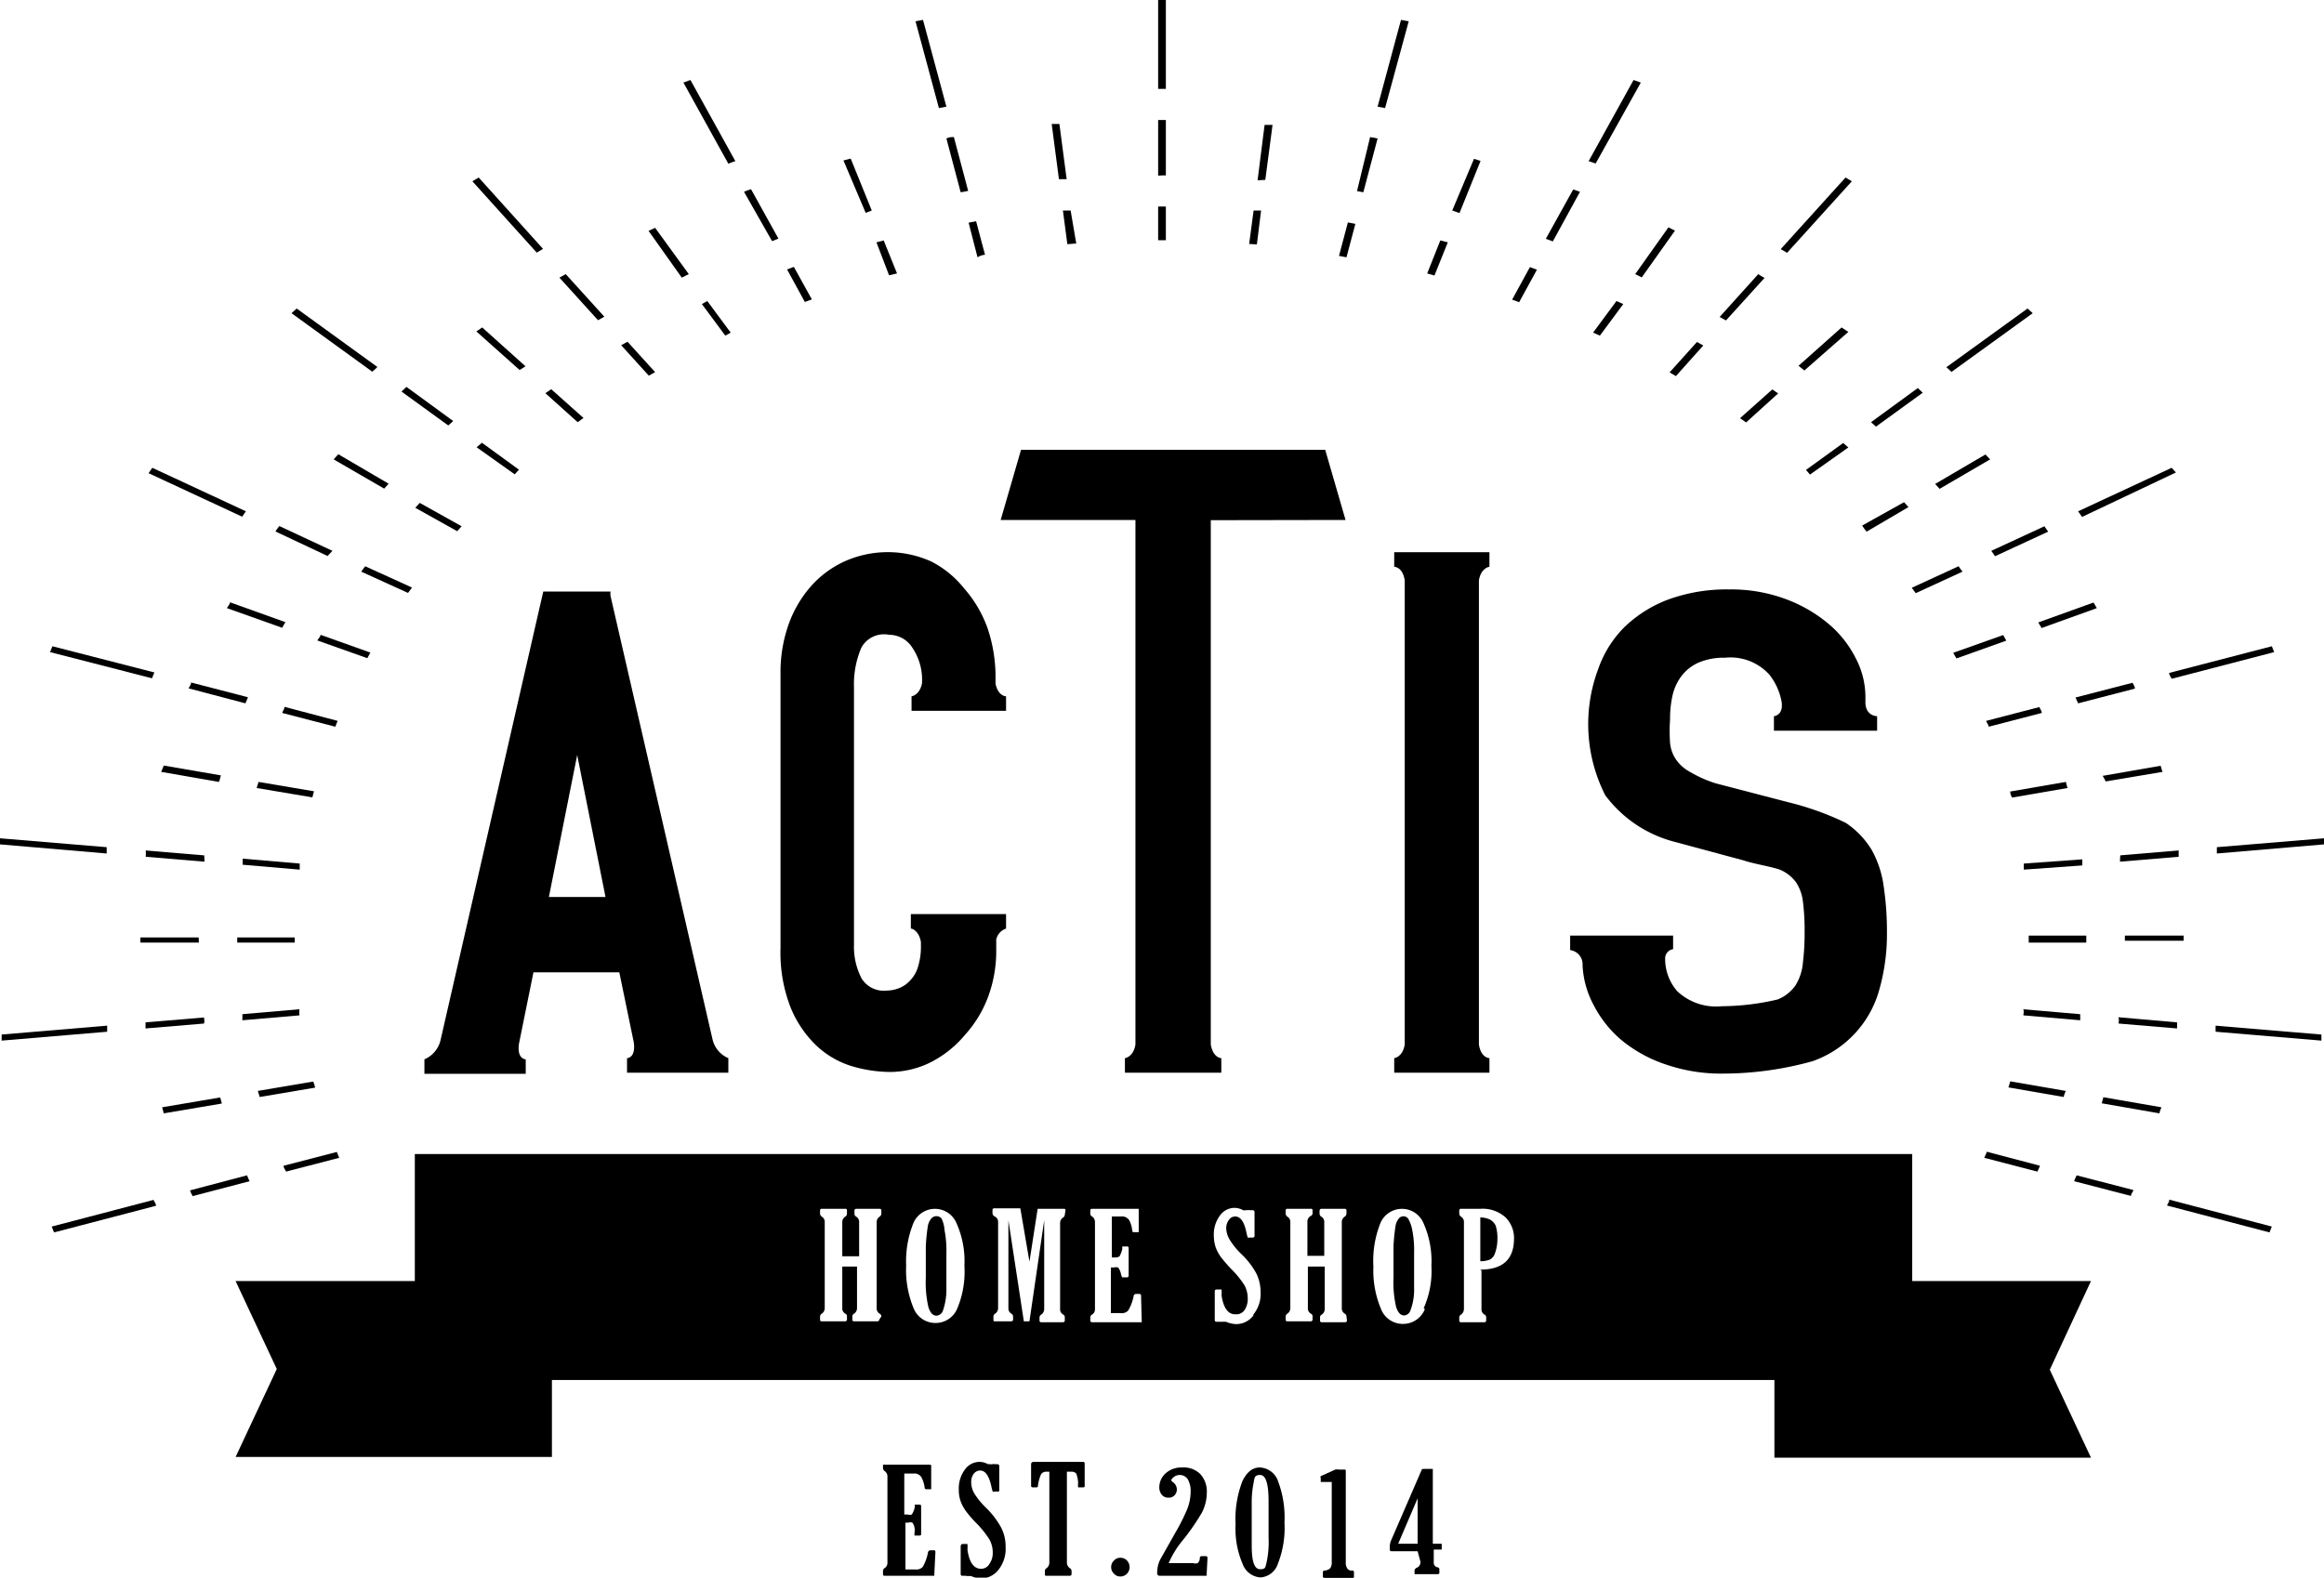
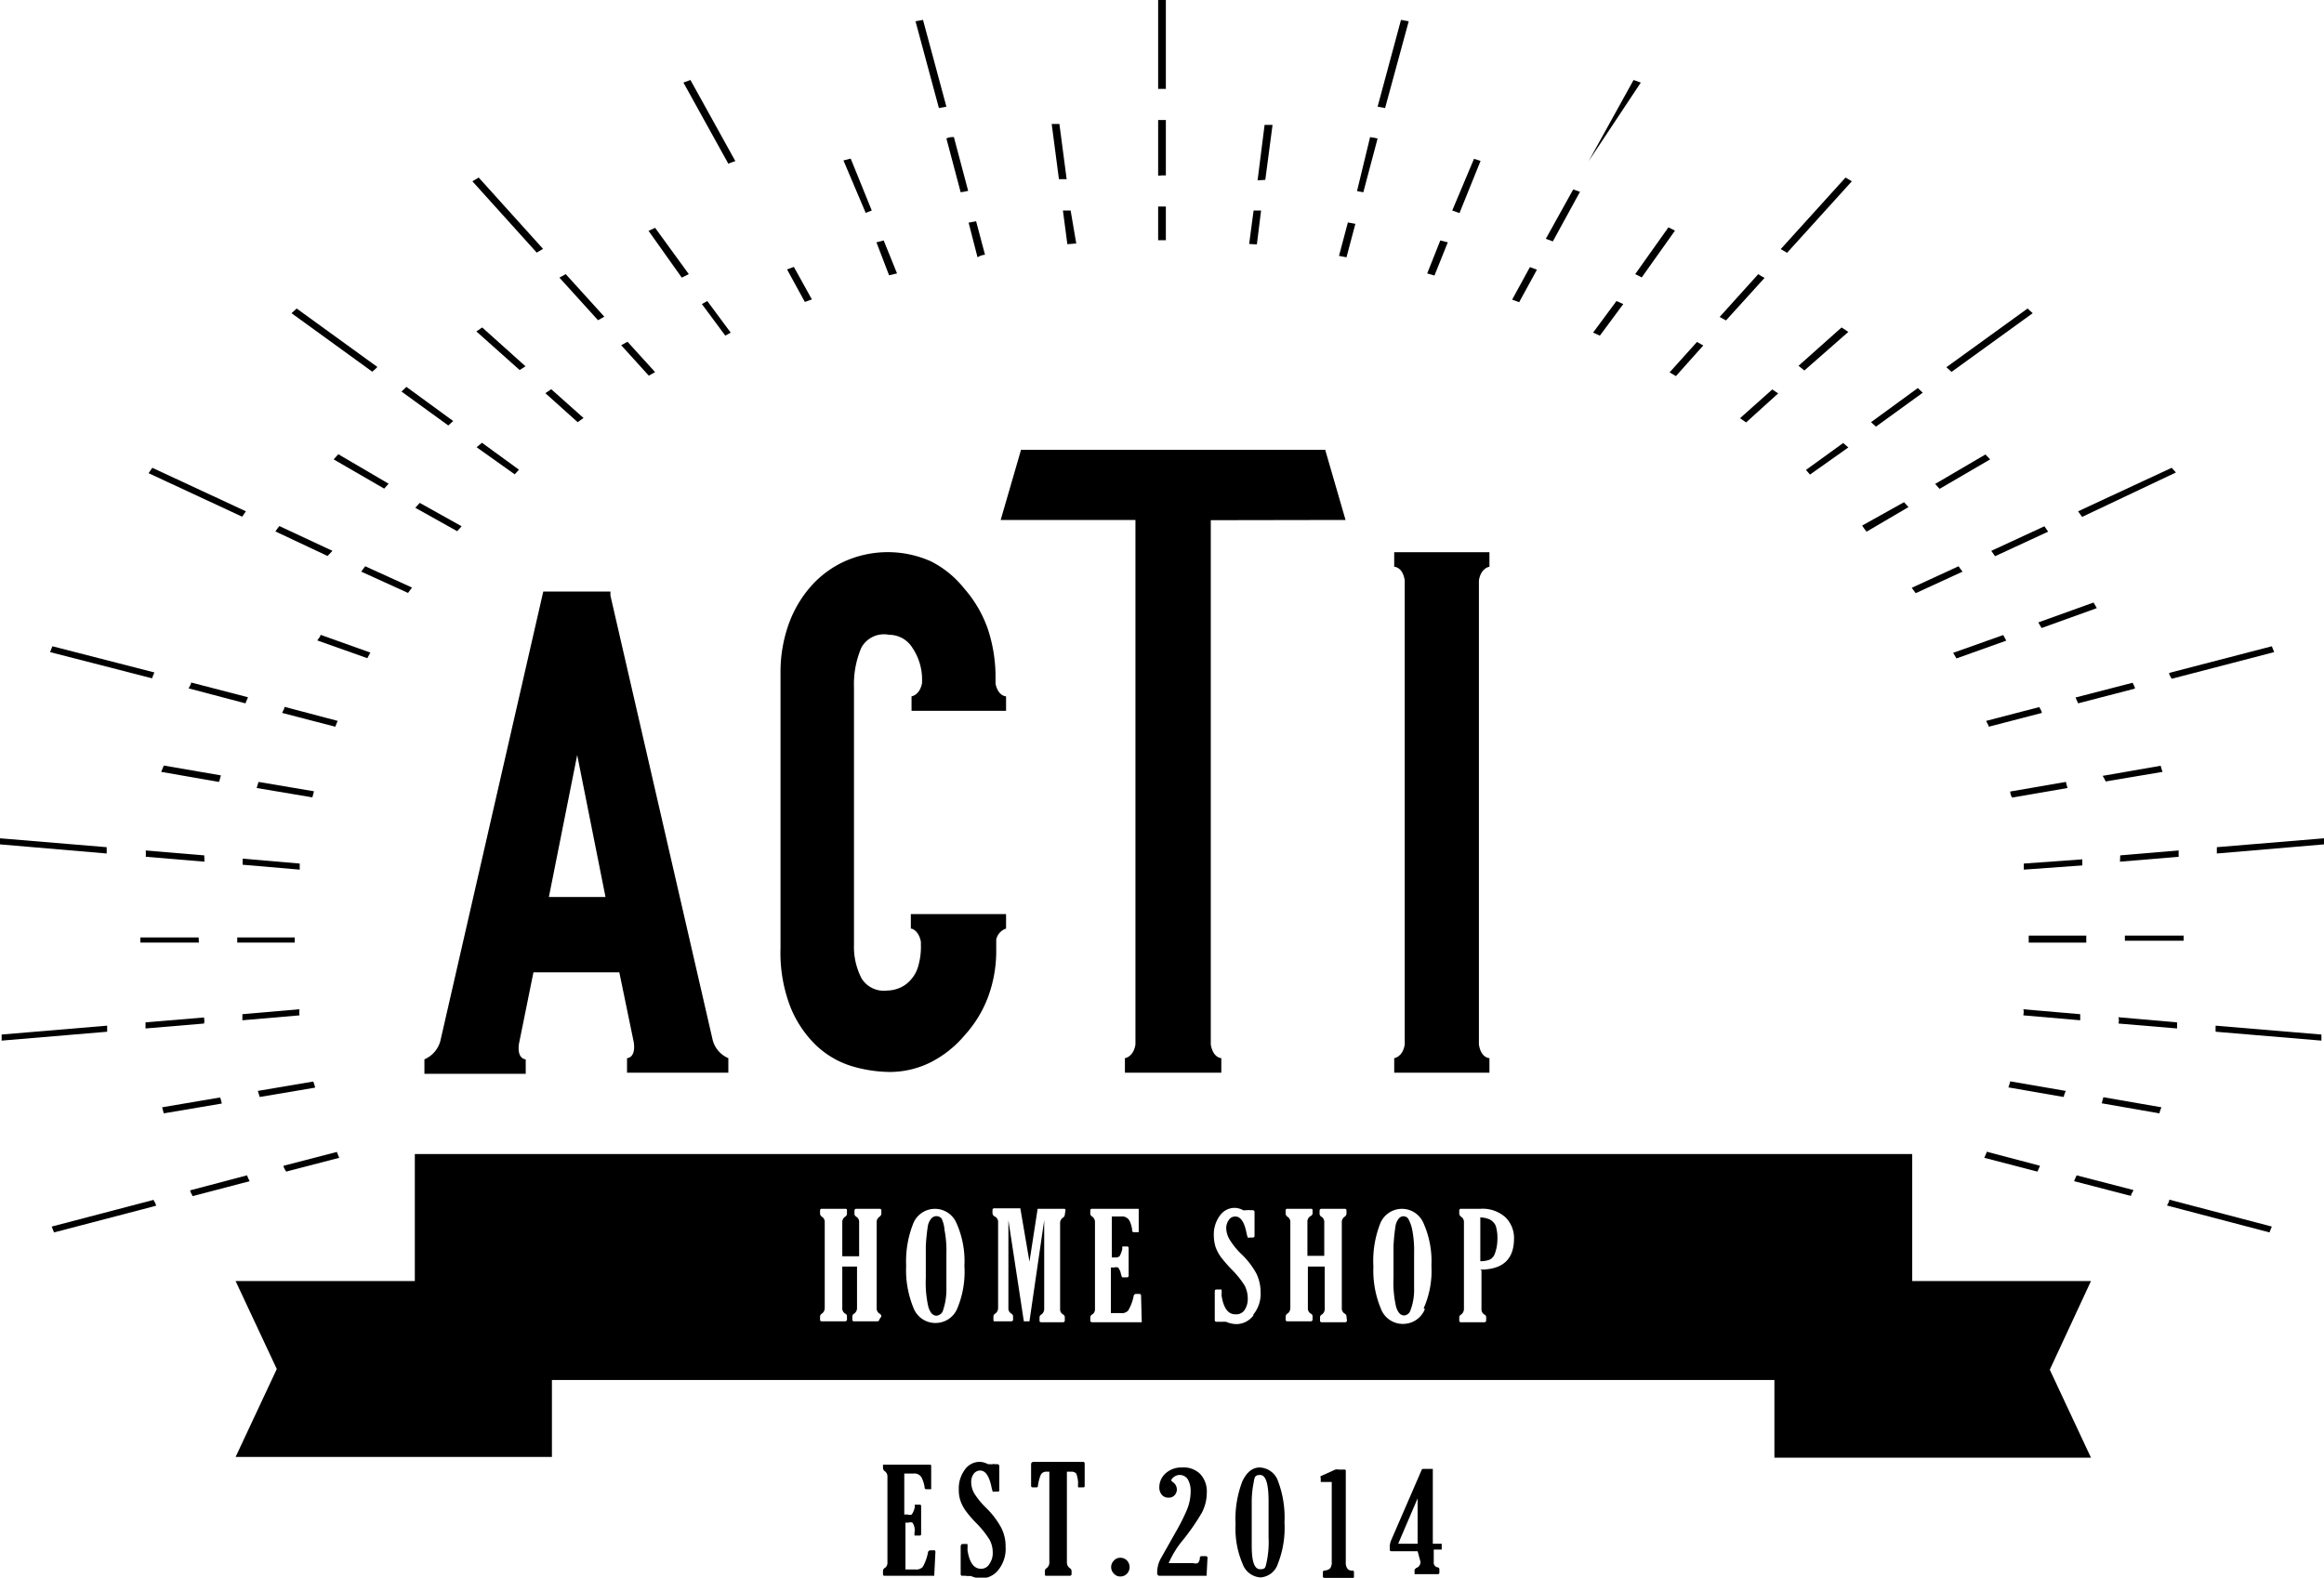
<svg xmlns="http://www.w3.org/2000/svg" viewBox="0 0 99.33 67.45">
  <g id="レイヤー_2" data-name="レイヤー 2">
    <g id="レイヤー_1-2" data-name="レイヤー 1">
      <path d="M57.51,22.23l-.87-3h-13l-.87,3h5.76V44.66c-.09.54-.45.58-.45.58v.62H52.2v-.62h0s-.35,0-.45-.58v.58h0v-23Z" />
-       <path d="M80.51,37.89A4.44,4.44,0,0,0,80,36.34a3.7,3.7,0,0,0-1.11-1.16,12.34,12.34,0,0,0-2.45-.88l-3.11-.81A5.19,5.19,0,0,1,72.23,33a1.69,1.69,0,0,1-.59-.52,1.52,1.52,0,0,1-.26-.72,7.29,7.29,0,0,1,0-1,4.55,4.55,0,0,1,.1-1,2.18,2.18,0,0,1,.36-.82,1.89,1.89,0,0,1,.71-.59,2.73,2.73,0,0,1,1.18-.23,2.24,2.24,0,0,1,1.9.73,2.64,2.64,0,0,1,.52,1.17c.07.5-.24.59-.33.6h0v.62h4.41v-.62s-.49,0-.5-.58h0v-.24a3.57,3.57,0,0,0-.42-1.67,4.64,4.64,0,0,0-1.17-1.47,6.18,6.18,0,0,0-1.85-1.06,6.72,6.72,0,0,0-2.38-.4,7.28,7.28,0,0,0-2.63.44,5.46,5.46,0,0,0-1.87,1.19,4.74,4.74,0,0,0-1.1,1.77A6.71,6.71,0,0,0,68.61,34a5.36,5.36,0,0,0,3,2l2.93.79c.43.15,1.35.29,1.62.43a1.62,1.62,0,0,1,.61.51,1.89,1.89,0,0,1,.29.83,9.45,9.45,0,0,1,.07,1.31,9.75,9.75,0,0,1-.07,1.26,2.18,2.18,0,0,1-.32,1,1.7,1.7,0,0,1-.76.6,10.69,10.69,0,0,1-2.39.29,2.42,2.42,0,0,1-1.9-.64A2.09,2.09,0,0,1,71.17,41a.4.4,0,0,1,.34-.42h0V40h-4.4v.62a.61.61,0,0,1,.53.65h0A4,4,0,0,0,68.13,43a4.84,4.84,0,0,0,1.25,1.53,5.93,5.93,0,0,0,1.88,1,7.21,7.21,0,0,0,2.36.37,14.32,14.32,0,0,0,3.85-.53,4.51,4.51,0,0,0,2.87-3.12,8.69,8.69,0,0,0,.31-2.39A13,13,0,0,0,80.51,37.89Z" />
      <path d="M43,29.77s-.34,0-.45-.54V29a6.49,6.49,0,0,0-.34-2.14,5.22,5.22,0,0,0-1-1.7A4.26,4.26,0,0,0,39.79,24a4.52,4.52,0,0,0-3.69,0,4.31,4.31,0,0,0-1.47,1.1,5,5,0,0,0-.94,1.64,6.09,6.09,0,0,0-.33,2v11.8a6.42,6.42,0,0,0,.43,2.53,4.73,4.73,0,0,0,1.1,1.63,3.85,3.85,0,0,0,1.51.88,5.87,5.87,0,0,0,1.63.25,3.9,3.9,0,0,0,1.78-.43,4.68,4.68,0,0,0,1.43-1.15,5.08,5.08,0,0,0,1-1.65,5.67,5.67,0,0,0,.34-2v-.43A.63.63,0,0,1,43,39.7h0v-.62H38.93v.62h0c.08,0,.35.12.43.57v.12a2.93,2.93,0,0,1-.14,1,1.43,1.43,0,0,1-.36.57,1.25,1.25,0,0,1-.47.3,1.45,1.45,0,0,1-.48.09,1.12,1.12,0,0,1-1.08-.51,2.93,2.93,0,0,1-.33-1.45v-11a4,4,0,0,1,.31-1.69A1.1,1.1,0,0,1,38,27.14a1.17,1.17,0,0,1,1,.56,2.43,2.43,0,0,1,.41,1.43v.07c-.1.53-.45.57-.45.57h0v.62H43v-.62h0Z" />
      <path d="M63.66,24.23h0v-.62H59.59v.62h0s.36,0,.45.58V44.66c-.09.54-.45.58-.45.58v.62h4.07v-.62h0s-.36,0-.45-.58V24.81C63.3,24.27,63.66,24.23,63.66,24.23Z" />
      <path d="M30.46,44.46l-4.37-19,0-.17H23.22l-4.4,19.22h0a1.19,1.19,0,0,1-.68.78v.62h4.33v-.62s-.38,0-.29-.66l.62-3.06h3.67l.62,3c.09.67-.29.67-.29.67v.62h4.33v-.62A1.16,1.16,0,0,1,30.46,44.46Zm-7-6.11,1.21-6.07,1.21,6.07Z" />
      <path d="M39.93,67.37H37.81a.06.06,0,0,1-.07-.07v-.14s0-.09.1-.14a.27.27,0,0,0,.09-.22V63.14a.28.28,0,0,0-.11-.24.17.17,0,0,1-.08-.13v-.15s0,0,.07,0H39.7c.07,0,.1,0,.1.05v.91c0,.05,0,.08,0,.09H39.6a.07.07,0,0,1-.08-.08,1.39,1.39,0,0,0-.13-.42.35.35,0,0,0-.35-.17h-.39v1.75h.14a.26.26,0,0,0,.18,0,.85.85,0,0,0,.13-.32.66.66,0,0,1,0-.1h.19c.06,0,.08,0,.08.08v1.17a.06.06,0,0,1-.07.07h-.14l-.07,0a.59.59,0,0,1,0-.15A.56.56,0,0,0,39,65.1a.24.24,0,0,0-.18,0h-.12v2h.42a.38.38,0,0,0,.32-.11,2,2,0,0,0,.22-.6c0-.07.06-.11.11-.11h.13c.06,0,.08,0,.08.08Z" />
      <path d="M41.3,67.37h-.16a.07.07,0,0,1-.08-.08V66.13q0-.12.09-.12h.13s.06,0,.07,0a1.65,1.65,0,0,1,0,.25c.08.54.27.81.58.81a.4.4,0,0,0,.36-.21.79.79,0,0,0,.14-.49,1.12,1.12,0,0,0-.14-.55,4.09,4.09,0,0,0-.56-.7,4.83,4.83,0,0,1-.45-.52,1.78,1.78,0,0,1-.22-.41,1.44,1.44,0,0,1-.08-.51,1.35,1.35,0,0,1,.26-.85.77.77,0,0,1,.63-.33.76.76,0,0,1,.36.1l.12,0a.11.11,0,0,0,.07,0,.12.12,0,0,1,.09,0h.11a.08.08,0,0,1,.09.09v1c0,.05,0,.08-.06.08h-.15a.08.08,0,0,1-.07,0,1.47,1.47,0,0,1-.06-.23c-.1-.44-.25-.67-.48-.67a.35.35,0,0,0-.28.15.59.59,0,0,0-.1.34,1,1,0,0,0,.12.47,3.34,3.34,0,0,0,.5.62,3.53,3.53,0,0,1,.66.86,1.73,1.73,0,0,1,.19.81,1.44,1.44,0,0,1-.31,1,.93.93,0,0,1-.73.36,1.14,1.14,0,0,1-.44-.1l-.12,0-.08,0A.06.06,0,0,1,41.3,67.37Z" />
      <path d="M45.6,62.92V66.8a.29.29,0,0,0,.12.24.15.15,0,0,1,.08.12v.14s0,.07-.08.07h-1a.05.05,0,0,1-.06-.06v-.15a.14.14,0,0,1,.08-.12.3.3,0,0,0,.11-.24V62.92h-.13a.26.26,0,0,0-.23.12,1.85,1.85,0,0,0-.13.5s0,.05-.06.05h-.12c-.07,0-.11,0-.11-.08v-.9a.1.1,0,0,1,.1-.11l.22,0,.38,0h1.1l.2,0,.21,0a.07.07,0,0,1,.08.08v.93c0,.06,0,.08-.08.08h-.12s-.07,0-.08,0a1,1,0,0,1,0-.2A1.3,1.3,0,0,0,46,63a.26.26,0,0,0-.21-.08Z" />
      <path d="M48.28,67a.41.41,0,0,1-.11.28.39.39,0,0,1-.28.12.36.36,0,0,1-.28-.12.39.39,0,0,1,0-.56.36.36,0,0,1,.28-.12.38.38,0,0,1,.28.12A.41.41,0,0,1,48.28,67Z" />
      <path d="M51.57,67.37h-2a.1.1,0,0,1-.11-.11,1.22,1.22,0,0,1,.16-.64l.66-1.17a8.35,8.35,0,0,0,.45-.9,2.06,2.06,0,0,0,.16-.79,1,1,0,0,0-.12-.51.41.41,0,0,0-.59-.11c-.08.06-.12.12-.12.15s0,0,.06.07a.38.38,0,0,1,.18.32.36.36,0,0,1-.1.25.33.33,0,0,1-.26.1.35.35,0,0,1-.28-.12.48.48,0,0,1-.11-.32.8.8,0,0,1,.27-.6,1,1,0,0,1,.71-.25,1,1,0,0,1,.77.28,1.1,1.1,0,0,1,.28.8,1.87,1.87,0,0,1-.21.85,9.6,9.6,0,0,1-.8,1.16,4,4,0,0,0-.62,1H51a.33.33,0,0,0,.19,0,.3.3,0,0,0,.09-.18c0-.08,0-.12.11-.12h.14s.08,0,.08.07Z" />
      <path d="M53.84,62.74a.86.86,0,0,1,.79.6,4.38,4.38,0,0,1,.27,1.75,4.18,4.18,0,0,1-.28,1.76.84.84,0,0,1-.75.59.87.87,0,0,1-.76-.58,3.79,3.79,0,0,1-.3-1.69,4.48,4.48,0,0,1,.29-1.84C53.29,62.93,53.54,62.74,53.84,62.74Zm.38,1.44c0-.75-.12-1.12-.36-1.12s-.24.11-.28.34a4.16,4.16,0,0,0-.08.87v1.82c0,.69.12,1,.36,1s.22-.09.27-.27a4.12,4.12,0,0,0,.09-1.08Z" />
      <path d="M56.92,63.36h-.41s-.06,0-.06,0v-.17a.07.07,0,0,1,0-.08l.62-.28a.41.41,0,0,1,.16,0h.23a.05.05,0,0,1,.06.06v3.89a.45.45,0,0,0,.06.27.23.23,0,0,0,.2.1c.06,0,.09,0,.09.07v.18a.05.05,0,0,1-.06.06H56.62s-.08,0-.08-.06v-.16c0-.06,0-.09.12-.1a.34.34,0,0,0,.2-.1.43.43,0,0,0,.06-.26Z" />
      <path d="M60.59,66.32H59.5c-.07,0-.1,0-.1-.09v-.11a.74.74,0,0,1,.06-.27l1.3-3s0-.05.09-.05h.34s.05,0,.05,0V66h.32s.06,0,.06,0v.25s0,0,0,0h-.34v.54a.2.2,0,0,0,.17.22.08.08,0,0,1,.07.07v.17a.06.06,0,0,1-.06.05h-1s0,0,0,0v-.19s0,0,.06-.07a.26.26,0,0,0,.19-.28Zm0-2.26L59.76,66h.83Z" />
      <path d="M12.6,40.08v0H10.14v0c0,.07,0,.15,0,.22h2.46A1.62,1.62,0,0,1,12.6,40.08Z" />
      <path d="M93.33,40H90.82v0c0,.07,0,.15,0,.22h2.51c0-.07,0-.15,0-.22Z" />
      <path d="M8.49,40.08v0H6v0c0,.07,0,.15,0,.22H8.5C8.5,40.23,8.49,40.15,8.49,40.08Z" />
      <path d="M86.71,40.08v.22h2.46V40H86.71Z" />
      <path d="M12.8,43.15l-2.44.21c0,.09,0,.17,0,.26l2.44-.21A1.09,1.09,0,0,1,12.8,43.15Z" />
      <path d="M86.5,36.92c0,.09,0,.18,0,.26L89,37c0-.09,0-.18,0-.26Z" />
      <path d="M90.61,36.84l2.51-.21a2.51,2.51,0,0,1,0-.27l-2.5.21Z" />
      <path d="M.07,44.23l0,.26,4.51-.38c0-.09,0-.17,0-.26Z" />
      <path d="M8.72,43.5l-2.5.21c0,.09,0,.17,0,.26l2.5-.21C8.75,43.67,8.73,43.59,8.72,43.5Z" />
      <path d="M99.33,36.1l0-.26-4.58.38,0,.27Z" />
      <path d="M86,34.1l2.37-.41a2.5,2.5,0,0,1-.07-.26l-2.38.41C85.92,33.92,85.94,34,86,34.1Z" />
      <path d="M13.39,46.24l-2.37.4.08.26,2.37-.4A2,2,0,0,0,13.39,46.24Z" />
      <path d="M9.41,46.92l-2.48.42L7,47.6l2.48-.42C9.46,47.09,9.44,47,9.41,46.92Z" />
      <path d="M90,33.41,92.43,33a2.58,2.58,0,0,1-.08-.26l-2.48.43A2.41,2.41,0,0,1,90,33.41Z" />
      <path d="M88.82,30.07l2.43-.63c0-.09-.07-.17-.1-.25l-2.44.63C88.75,29.91,88.79,30,88.82,30.07Z" />
      <path d="M85,31.07l2.27-.59c0-.08-.07-.17-.11-.25l-2.27.59C84.92,30.91,85,31,85,31.07Z" />
      <path d="M97.2,27.88l-.1-.25-4.39,1.14c0,.09.07.17.11.25Z" />
      <path d="M10.56,50.25l-2.43.64c0,.08.07.16.1.25l2.44-.64A1.89,1.89,0,0,1,10.56,50.25Z" />
      <path d="M2.21,52.44l.1.25,4.36-1.14c0-.08-.07-.17-.11-.25Z" />
      <path d="M14.4,49.25l-2.28.59c0,.09.07.17.11.25l2.27-.59A2.6,2.6,0,0,1,14.4,49.25Z" />
      <path d="M83.62,28.15l2.13-.76-.13-.24-2.14.76Z" />
      <path d="M87.26,26.85,89.62,26l-.14-.24-2.36.85C87.16,26.69,87.21,26.77,87.26,26.85Z" />
      <path d="M85.27,23.78l2.27-1.05-.16-.23-2.27,1.05Z" />
      <path d="M81.88,25.36l2-.92c-.06-.07-.11-.15-.17-.23l-2,.92Z" />
      <path d="M93,20.2,92.82,20l-4,1.86.17.24Z" />
      <path d="M79.78,22.73l1.79-1.05-.19-.21-1.79,1C79.66,22.58,79.72,22.66,79.78,22.73Z" />
      <path d="M82.9,20.9l2.16-1.26-.2-.21-2.15,1.26Z" />
      <path d="M80.18,18.24l2-1.45-.21-.2-2,1.46Z" />
      <path d="M77.36,20.29,79,19.13l-.22-.19-1.59,1.15Z" />
      <path d="M86.88,13.39l-.22-.2L83.19,15.7l.22.2Z" />
      <path d="M77.12,15.84,79,14.19,78.71,14l-1.84,1.64Z" />
      <path d="M74.63,18.06,76,16.82l-.25-.17-1.38,1.23Z" />
      <path d="M79.15,7.75l-.27-.16-2.77,3.06c.09.06.19.1.27.16Z" />
      <path d="M73.77,13.7l1.65-1.82a2.4,2.4,0,0,1-.27-.16L73.5,13.55Z" />
      <path d="M71.63,16.08l1.17-1.31-.27-.15-1.17,1.3Z" />
      <path d="M70.17,11.86l1.42-2-.28-.14-1.42,2Z" />
      <path d="M68.38,14.35l1-1.35-.29-.13-1,1.35Z" />
      <path d="M66.37,10.32,67.53,8.2l-.29-.1-1.17,2.11Z" />
-       <path d="M70.13,3.53l-.31-.11L67.9,6.89l.3.1Z" />
+       <path d="M70.13,3.53l-.31-.11L67.9,6.89Z" />
      <path d="M64.93,12.92l.76-1.39-.3-.11-.76,1.39Z" />
      <path d="M61.31,11.78l.57-1.42-.32-.08L61,11.69Z" />
      <path d="M62.38,9.11l.9-2.23L63,6.79,62.07,9Z" />
      <path d="M58.27,8.22l.61-2.3-.32-.06L58,8.17Z" />
      <path d="M60.21.91,59.88.85l-1,3.71.32.06Z" />
      <path d="M57.55,11l.38-1.43-.32-.06-.38,1.43Z" />
      <path d="M53.72,10.45,53.9,9l-.32,0-.19,1.43Z" />
      <path d="M54.08,7.69l.31-2.35-.34,0-.3,2.37Z" />
      <path d="M49.83,3.81V0H49.5V3.8h.33Z" />
      <path d="M49.66,10.27h.17V8.83H49.5v1.44Z" />
      <path d="M49.66,7.5h.17V5.13H49.5V7.51Z" />
      <path d="M45.59,7.66,45.28,5.3l-.33,0,.31,2.36Z" />
      <path d="M46,10.41,45.76,9l-.33,0,.19,1.44Z" />
      <path d="M42.1,10.89l-.38-1.43-.32.06L41.78,11C41.89,10.93,42,10.9,42.1,10.89Z" />
      <path d="M41.38,8.16l-.61-2.3c-.11,0-.21,0-.32.06l.61,2.3C41.17,8.21,41.27,8.18,41.38,8.16Z" />
      <path d="M39.45.85l-.32.06,1,3.71.32-.06Z" />
      <path d="M37.26,9l-.9-2.22-.31.08L37,9.1Z" />
      <path d="M38.34,11.69l-.57-1.41-.31.08L38,11.77Z" />
      <path d="M29.51,3.42l-.3.11L31.13,7a2.65,2.65,0,0,1,.3-.11Z" />
      <path d="M34.7,12.8l-.77-1.39-.29.11.76,1.39Z" />
-       <path d="M33.27,10.2,32.1,8.09a2.65,2.65,0,0,0-.3.11L33,10.31Z" />
      <path d="M29.44,11.72,28,9.74l-.28.13,1.42,2Z" />
      <path d="M31.23,14.22l-1-1.35L30,13l1,1.35Z" />
      <path d="M28,15.91l-1.18-1.3-.27.15,1.18,1.3Z" />
      <path d="M25.83,13.54l-1.65-1.82-.27.15,1.65,1.82Z" />
      <path d="M20.46,7.59l-.27.16,2.75,3.05.27-.16Z" />
      <path d="M24.94,17.87l-1.38-1.23-.25.17,1.38,1.24Z" />
      <path d="M22.46,15.66,20.61,14l-.25.17,1.85,1.65Z" />
      <path d="M22.18,20.08,20.6,18.93l-.23.19L22,20.28Z" />
      <path d="M12.68,13.19l-.22.2,3.45,2.5a2.09,2.09,0,0,0,.22-.2Z" />
      <path d="M19.37,18l-2-1.46-.21.2,2,1.45Z" />
      <path d="M16.61,20.68l-2.15-1.26-.2.22,2.16,1.25Z" />
      <path d="M19.73,22.5l-1.79-1-.19.21,1.79,1Z" />
      <path d="M17.61,25.12l-2-.91c-.06.07-.11.15-.17.23l2,.91Z" />
      <path d="M6.51,20l-.16.23,4,1.86.16-.23Z" />
      <path d="M14.21,23.55l-2.27-1.06c-.06.07-.11.15-.17.23L14,23.77Z" />
-       <path d="M12.2,26.6l-2.37-.85c0,.09-.09.16-.13.25l2.36.84C12.1,26.76,12.15,26.68,12.2,26.6Z" />
      <path d="M15.83,27.9l-2.13-.76c0,.08-.09.16-.14.24l2.14.76Z" />
      <path d="M97,52.69l.1-.25-4.38-1.15c0,.09-.07.17-.1.25Z" />
      <path d="M10.6,29.81l-2.43-.63c0,.08-.07.17-.11.25l2.43.64Z" />
      <path d="M14.43,30.82l-2.27-.6c0,.09-.07.17-.1.26l2.27.59Z" />
      <path d="M84.81,49.5l2.27.59a2.72,2.72,0,0,0,.11-.25l-2.27-.6C84.89,49.33,84.85,49.41,84.81,49.5Z" />
      <path d="M2.24,27.63l-.1.25L6.5,29a2.6,2.6,0,0,1,.1-.25Z" />
      <path d="M88.65,50.5l2.43.63c0-.08.07-.16.11-.25l-2.43-.63A1.89,1.89,0,0,0,88.65,50.5Z" />
      <path d="M85.84,46.49l2.37.41c0-.09.06-.18.08-.26l-2.37-.41A2.58,2.58,0,0,1,85.84,46.49Z" />
      <path d="M89.83,47.17l2.47.43c0-.09.06-.18.08-.26l-2.48-.43C89.88,47,89.85,47.08,89.83,47.17Z" />
      <path d="M9.44,33.15,7,32.73,6.89,33l2.47.43A2.58,2.58,0,0,0,9.44,33.15Z" />
      <path d="M13.42,33.83l-2.37-.4-.08.26,2.38.4C13.37,34,13.4,33.92,13.42,33.83Z" />
      <path d="M0,35.84l0,.26,4.56.39,0-.27Z" />
      <path d="M90.55,43.76l2.5.21c0-.09,0-.17,0-.26l-2.51-.22C90.58,43.58,90.56,43.67,90.55,43.76Z" />
      <path d="M8.73,36.57l-2.5-.21a2.51,2.51,0,0,1,0,.27l2.51.21Z" />
      <path d="M99.22,44.49l0-.26-4.52-.38a2,2,0,0,0,0,.26Z" />
      <path d="M12.81,36.92l-2.44-.21,0,.26,2.44.21Z" />
      <path d="M86.48,43.41l2.43.21c0-.09,0-.17,0-.26l-2.43-.21C86.51,43.24,86.49,43.32,86.48,43.41Z" />
      <path d="M63.68,52.14a1,1,0,0,0-.41-.09v1.87a1,1,0,0,0,.41-.07.45.45,0,0,0,.21-.25A1.74,1.74,0,0,0,64,53a1.78,1.78,0,0,0-.07-.59A.56.56,0,0,0,63.68,52.14Z" />
      <path d="M40.24,52.09a.29.29,0,0,0-.43,0,.69.69,0,0,0-.15.31,8.32,8.32,0,0,0-.09.88q0,.64,0,1.35a4.68,4.68,0,0,0,.11,1.25c.08.25.19.37.35.37a.33.33,0,0,0,.26-.18,2.8,2.8,0,0,0,.16-1c0-.54,0-1,0-1.48a4.59,4.59,0,0,0-.08-1A1.34,1.34,0,0,0,40.24,52.09Z" />
      <path d="M60.18,52.09A.27.27,0,0,0,60,52a.26.26,0,0,0-.2.08.69.69,0,0,0-.15.31,8.32,8.32,0,0,0-.09.88q0,.64,0,1.35a4.68,4.68,0,0,0,.11,1.25c.08.25.19.37.35.37a.31.31,0,0,0,.25-.18,2.5,2.5,0,0,0,.17-1c0-.54,0-1,0-1.48a4.59,4.59,0,0,0-.08-1A1.56,1.56,0,0,0,60.18,52.09Z" />
      <path d="M89.37,54.77H81.73V49.34h-64v5.43H10.07l1.76,3.76-1.76,3.76H23.59V59H75.84v3.32H89.37l-1.76-3.76ZM37.58,56.42s0,.07-.08.07h-1s-.07,0-.07-.06v-.15a.15.15,0,0,1,.08-.12.29.29,0,0,0,.12-.24V54.15H36v1.77a.26.26,0,0,0,.12.24.12.12,0,0,1,.08.12v.14s0,.07-.08.07h-1s-.07,0-.07-.06v-.15a.15.15,0,0,1,.08-.12.29.29,0,0,0,.12-.24V52.26a.26.26,0,0,0-.12-.24.17.17,0,0,1-.08-.13v-.13a.07.07,0,0,1,.08-.08h1a.06.06,0,0,1,.07.07v.14a.15.15,0,0,1-.08.13.27.27,0,0,0-.12.24v1.45h.72V52.26a.26.26,0,0,0-.12-.24.15.15,0,0,1-.08-.13v-.13s0-.08.08-.08h1a.07.07,0,0,1,.07.07v.14a.17.17,0,0,1-.08.13.27.27,0,0,0-.12.24v3.66a.26.26,0,0,0,.12.24.14.14,0,0,1,.08.12Zm3.34-.49a1,1,0,0,1-.88.63,1,1,0,0,1-1-.65,4.25,4.25,0,0,1-.31-1.8,4.38,4.38,0,0,1,.31-1.82,1,1,0,0,1,1.84,0,4,4,0,0,1,.34,1.83A4.07,4.07,0,0,1,40.92,55.93Zm4.59-4a.15.15,0,0,1-.08.13.27.27,0,0,0-.12.24v3.66a.25.25,0,0,0,.13.24.13.13,0,0,1,.07.12v.14s0,.07-.08.07H44.5s-.07,0-.07-.06v-.15a.15.15,0,0,1,.08-.12.29.29,0,0,0,.12-.24V52.17L44,56.49h-.24l-.66-4.32v3.75a.26.26,0,0,0,.12.24.14.14,0,0,1,.08.12v.14s0,.07-.08.07h-.69c-.05,0-.07,0-.07-.06v-.15a.15.15,0,0,1,.08-.12.29.29,0,0,0,.12-.24V52.26A.26.26,0,0,0,42.5,52a.17.17,0,0,1-.08-.13v-.13a.07.07,0,0,1,.08-.08h1.11L44,53.94l.35-2.26h1.12a.06.06,0,0,1,.07.07Zm3.29,4.6H46.68s-.08,0-.08-.07v-.14s0-.09.11-.14a.27.27,0,0,0,.09-.22V52.26a.29.29,0,0,0-.12-.25.14.14,0,0,1-.08-.12v-.15s0-.06.08-.06h1.89c.07,0,.1,0,.1,0v.91s0,.08,0,.09h-.19c-.06,0-.08,0-.09-.09a1.17,1.17,0,0,0-.12-.41.36.36,0,0,0-.36-.17h-.39v1.75h.15a.28.28,0,0,0,.18-.05,1.17,1.17,0,0,0,.12-.32.37.37,0,0,1,0-.1h.19a.07.07,0,0,1,.08.08v1.17a.07.07,0,0,1-.08.07h-.14l-.06,0a.81.81,0,0,1-.05-.15.69.69,0,0,0-.12-.27.34.34,0,0,0-.18,0h-.13v1.95h.42a.37.37,0,0,0,.32-.11,2,2,0,0,0,.23-.6c0-.07.05-.11.11-.11h.13a.07.07,0,0,1,.08.08Zm4.77-.29a.91.91,0,0,1-.73.37,1.18,1.18,0,0,1-.44-.1l-.12,0-.08,0a.06.06,0,0,1-.05,0H52a.07.07,0,0,1-.08-.08V55.24c0-.07,0-.11.09-.11h.13s.06,0,.07,0a1.39,1.39,0,0,1,0,.25c.08.54.28.81.58.81A.43.43,0,0,0,53.2,56a.85.85,0,0,0,.13-.49,1.19,1.19,0,0,0-.14-.56,4,4,0,0,0-.56-.69,6.06,6.06,0,0,1-.45-.52,1.78,1.78,0,0,1-.22-.41,1.7,1.7,0,0,1-.08-.51,1.35,1.35,0,0,1,.26-.85.77.77,0,0,1,.63-.33.76.76,0,0,1,.36.1.31.31,0,0,0,.12,0l.07,0a.16.16,0,0,1,.09,0h.12a.08.08,0,0,1,.09.09v1a.07.07,0,0,1-.07.08H53.4a.09.09,0,0,1-.07,0,2,2,0,0,1-.06-.23c-.09-.44-.25-.67-.47-.67a.32.32,0,0,0-.28.15.6.6,0,0,0-.11.34,1,1,0,0,0,.13.47,3.1,3.1,0,0,0,.49.62,3.42,3.42,0,0,1,.67.86,1.85,1.85,0,0,1,.18.81A1.39,1.39,0,0,1,53.57,56.2Zm4,.22s0,.07-.08.07h-1s-.07,0-.07-.06v-.15a.13.13,0,0,1,.08-.12.29.29,0,0,0,.12-.24V54.15h-.72v1.77a.26.26,0,0,0,.12.24.12.12,0,0,1,.08.12v.14s0,.07-.08.07h-1s-.07,0-.07-.06v-.15a.15.15,0,0,1,.08-.12.29.29,0,0,0,.12-.24V52.26a.26.26,0,0,0-.12-.24.17.17,0,0,1-.08-.13v-.13a.07.07,0,0,1,.08-.08h1a.06.06,0,0,1,.07.07v.14A.15.15,0,0,1,56,52a.27.27,0,0,0-.12.24v1.45h.72V52.26a.26.26,0,0,0-.12-.24.15.15,0,0,1-.08-.13v-.13s0-.08.08-.08h1a.07.07,0,0,1,.07.07v.14a.17.17,0,0,1-.08.13.27.27,0,0,0-.12.24v3.66a.26.26,0,0,0,.12.24.14.14,0,0,1,.08.12Zm3.33-.49a1,1,0,0,1-.88.63,1,1,0,0,1-1-.65,4.24,4.24,0,0,1-.32-1.8A4.37,4.37,0,0,1,59,52.29a1,1,0,0,1,1.84,0,4,4,0,0,1,.34,1.83A3.92,3.92,0,0,1,60.85,55.93Zm2.42-1.65v1.64a.26.26,0,0,0,.12.24.12.12,0,0,1,.08.12v.14s0,.07-.08.07h-1s-.07,0-.07-.06v-.15a.15.15,0,0,1,.08-.12.29.29,0,0,0,.12-.24V52.26a.26.26,0,0,0-.12-.24.17.17,0,0,1-.08-.13v-.13a.07.07,0,0,1,.08-.08h.83a1.46,1.46,0,0,1,1.06.36,1.24,1.24,0,0,1,.37.94C64.7,53.85,64.22,54.28,63.27,54.28Z" />
    </g>
  </g>
</svg>